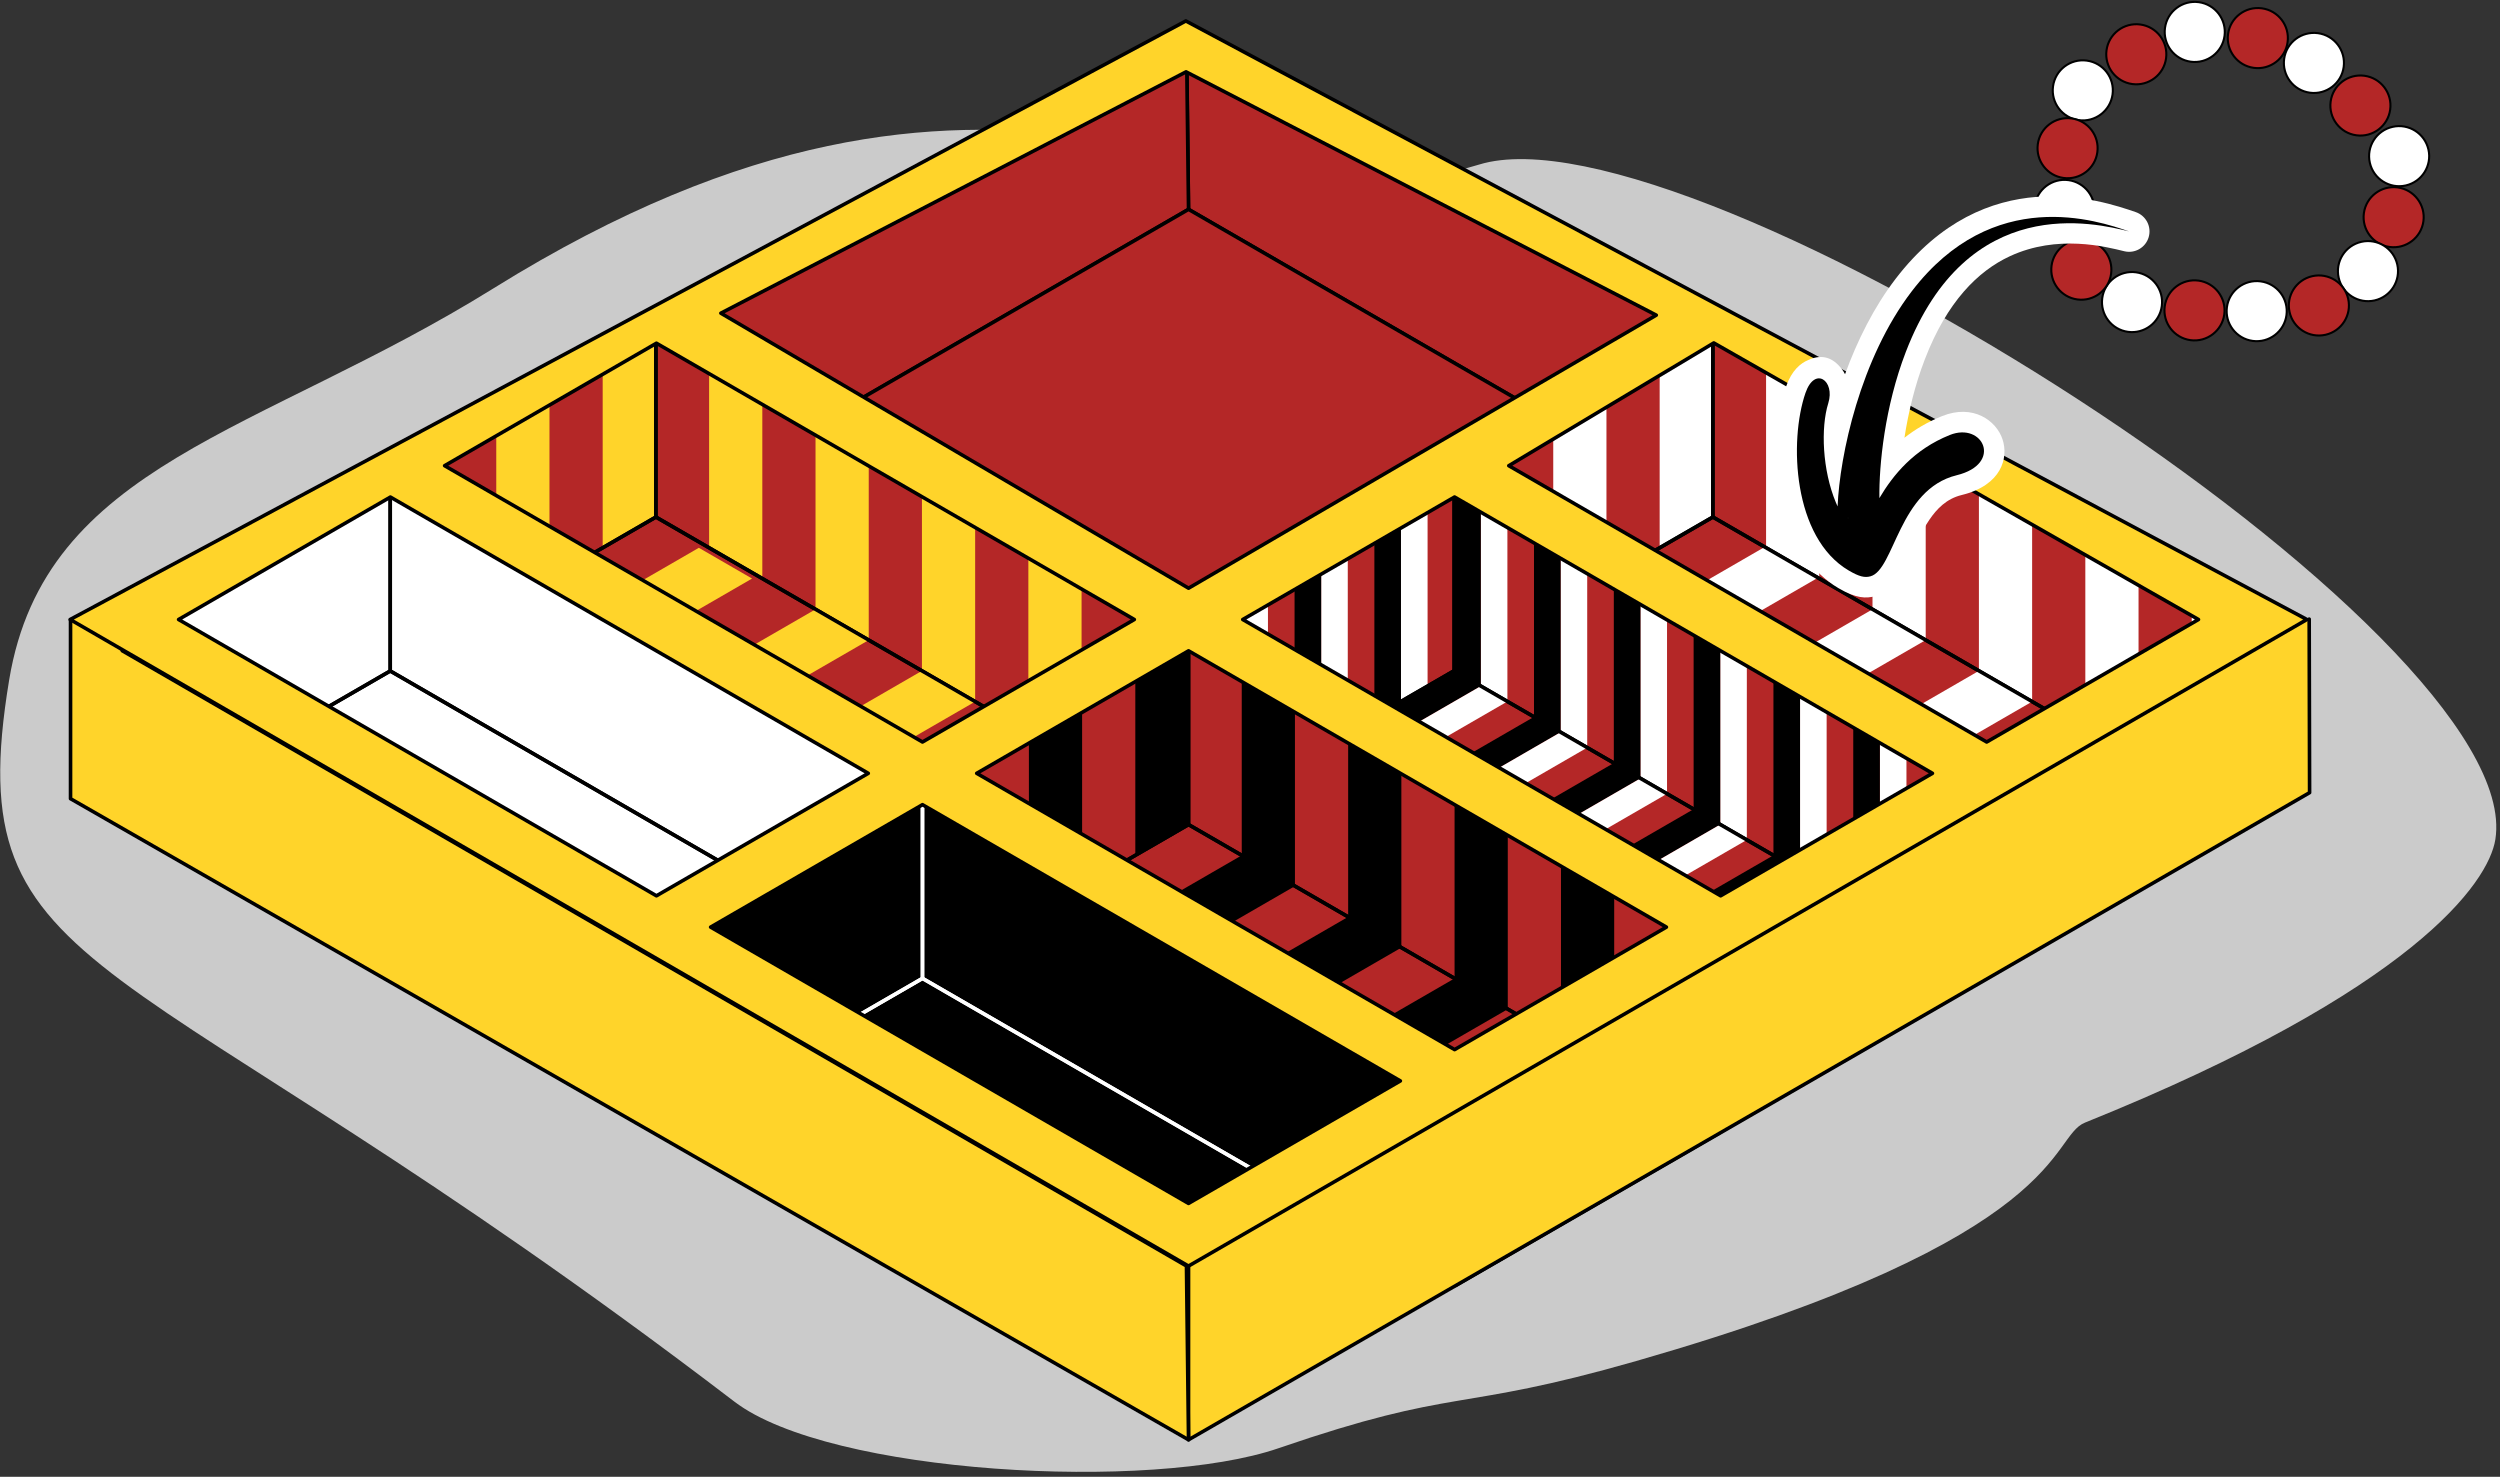
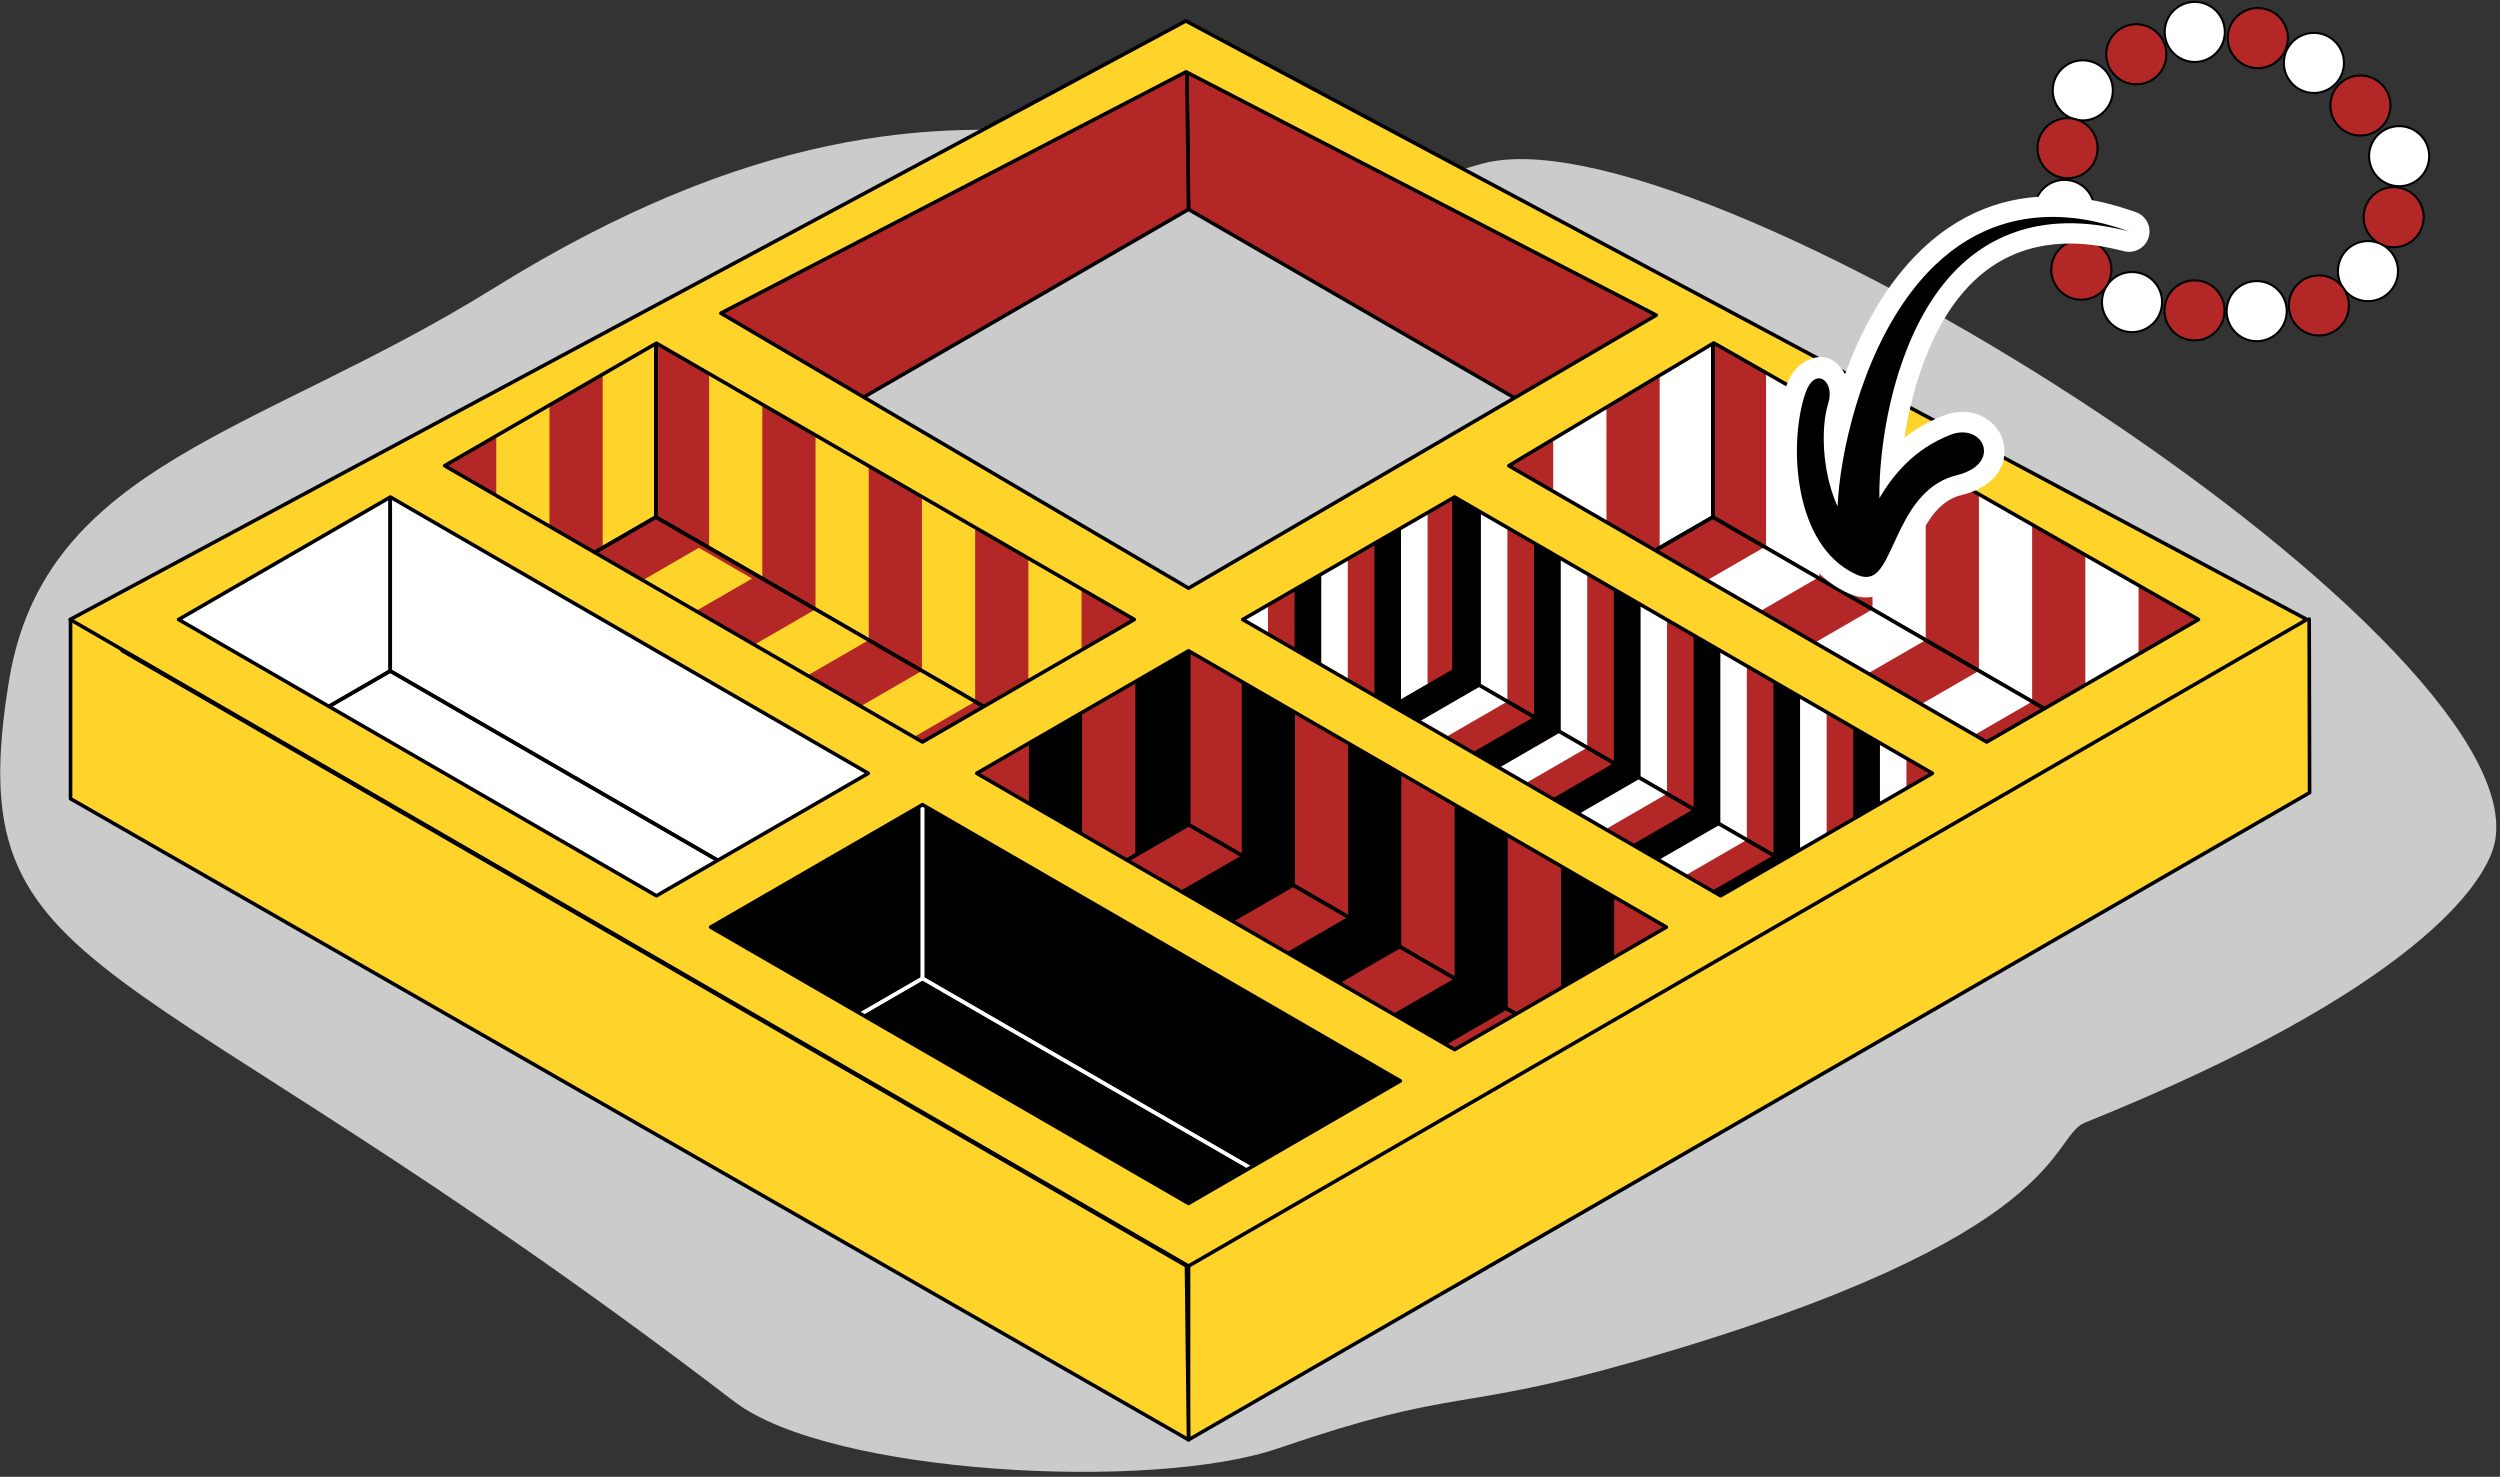
<svg xmlns="http://www.w3.org/2000/svg" xmlns:ns1="http://sodipodi.sourceforge.net/DTD/sodipodi-0.dtd" xmlns:ns2="http://www.inkscape.org/namespaces/inkscape" xmlns:ns3="http://www.serif.com/" width="100%" height="100%" viewBox="0 0 518 306" version="1.1" xml:space="preserve" style="fill-rule:evenodd;clip-rule:evenodd;stroke-linecap:round;stroke-linejoin:round;" id="svg34" ns1:docname="2024-BR-04-taskbody.svg" ns2:version="1.4 (e7c3feb1, 2024-10-09)">
  <rect x="0" y="0" width="518" height="306" fill="#333333" stroke="none" />
  <defs id="defs34" />
  <ns1:namedview id="namedview34" pagecolor="#ffffff" bordercolor="#000000" borderopacity="0.25" ns2:showpageshadow="2" ns2:pageopacity="0.0" ns2:pagecheckerboard="0" ns2:deskcolor="#d1d1d1" ns2:zoom="3.015444" ns2:cx="461.29193" ns2:cy="18.902689" ns2:window-width="2304" ns2:window-height="1127" ns2:window-x="400" ns2:window-y="69" ns2:window-maximized="0" ns2:current-layer="svg34" />
  <g transform="matrix(1,0,0,1,2.929,-11.981)" id="g34">
    <g id="Layer-1" ns3:id="Layer 1">
      <g id="g31">
        <g transform="matrix(0.954,-0.006,0.006,0.923,22.769,24.928)" id="g1">
          <path d="M130.668,301.467C-2.365,195.04 -37.428,208.105 -25.815,138.425C-17.723,89.874 28.9,83.549 79.92,51.223C191.137,-19.246 240.354,41.646 294.121,24.837C339.991,10.497 521.415,131.246 513.91,177.78C512.363,187.368 496.142,211.388 424.395,240.739C416.466,243.983 421.308,266.209 326.59,293.627C286.953,305.101 288.115,299.013 248.733,312.711C221.216,322.282 151.297,317.97 130.668,301.467Z" style="fill:rgb(203,203,203);" id="path1" />
        </g>
        <g id="path111360-1" transform="matrix(0.57,0.077,-0.077,0.57,367.386,-375.828)">
          <circle cx="237.284" cy="659.919" r="10.823" style="fill:white;stroke:black;stroke-width:0.75px;" id="circle1" />
        </g>
        <g id="path111360-6-1" transform="matrix(0.57,0.077,-0.077,0.57,367.386,-375.828)">
          <circle cx="260.096" cy="659.076" r="10.823" style="fill:rgb(180,39,39);stroke:black;stroke-width:0.75px;" id="circle2" />
        </g>
        <g id="path111360-3-0" transform="matrix(0.57,0.077,-0.077,0.57,367.386,-375.828)">
          <circle cx="281.319" cy="665.242" r="10.823" style="fill:white;stroke:black;stroke-width:0.75px;" id="circle3" />
        </g>
        <g id="path111360-6-0-34" transform="matrix(0.57,0.077,-0.077,0.57,367.386,-375.828)">
          <circle cx="299.976" cy="678.207" r="10.823" style="fill:rgb(180,39,39);stroke:black;stroke-width:0.75px;" id="circle4" />
        </g>
        <g id="path111360-6-0-8-0" transform="matrix(0.57,0.077,-0.077,0.57,367.386,-375.828)">
          <circle cx="317.221" cy="716.467" r="10.823" style="fill:rgb(180,39,39);stroke:black;stroke-width:0.75px;" id="circle5" />
        </g>
        <g id="path111360-92-3" transform="matrix(0.127,0.561,-0.561,0.127,367.386,-375.828)">
          <circle cx="799.028" cy="-33.606" r="10.823" style="fill:white;stroke:black;stroke-width:0.75px;" id="circle6" />
        </g>
        <g id="path111360-92-5-9" transform="matrix(0.127,0.561,-0.561,0.127,367.386,-375.828)">
          <circle cx="761.116" cy="-53.7" r="10.823" style="fill:white;stroke:black;stroke-width:0.75px;" id="circle7" />
        </g>
        <g id="path111360-6-5-1" transform="matrix(0.127,0.561,-0.561,0.127,367.386,-375.828)">
          <circle cx="807.193" cy="-13.624" r="10.823" style="fill:rgb(180,39,39);stroke:black;stroke-width:0.75px;" id="circle8" />
        </g>
        <g id="path111360-4-9" transform="matrix(0.57,0.077,-0.077,0.57,367.386,-375.828)">
          <circle cx="200.134" cy="686.184" r="10.823" style="fill:white;stroke:black;stroke-width:0.75px;" id="circle9" />
        </g>
        <g id="path111360-6-05-6" transform="matrix(0.57,0.077,-0.077,0.57,367.386,-375.828)">
          <circle cx="217.492" cy="670.716" r="10.823" style="fill:rgb(180,39,39);stroke:black;stroke-width:0.75px;" id="circle10" />
        </g>
        <g id="path111360-94-9" transform="matrix(0.57,0.077,-0.077,0.57,367.386,-375.828)">
          <circle cx="199.354" cy="729.737" r="10.823" style="fill:white;stroke:black;stroke-width:0.75px;" id="circle11" />
        </g>
        <g id="path111360-6-6-3" transform="matrix(0.57,0.077,-0.077,0.57,367.386,-375.828)">
          <circle cx="197.488" cy="707.557" r="10.823" style="fill:rgb(180,39,39);stroke:black;stroke-width:0.75px;" id="circle12" />
        </g>
        <g id="path111360-922-3" transform="matrix(0.57,0.077,-0.077,0.57,367.386,-375.828)">
          <circle cx="227.917" cy="759.384" r="10.823" style="fill:white;stroke:black;stroke-width:0.75px;" id="circle13" />
        </g>
        <g id="path111360-6-4-8" transform="matrix(0.57,0.077,-0.077,0.57,367.386,-375.828)">
          <circle cx="250.624" cy="759.337" r="10.823" style="fill:rgb(180,39,39);stroke:black;stroke-width:0.75px;" id="circle14" />
        </g>
        <g id="path111360-7-0" transform="matrix(0.57,0.077,-0.077,0.57,367.386,-375.828)">
          <circle cx="272.862" cy="756.61" r="10.823" style="fill:white;stroke:black;stroke-width:0.75px;" id="circle15" />
        </g>
        <g id="path111360-6-7-56" transform="matrix(0.57,0.077,-0.077,0.57,367.386,-375.828)">
          <circle cx="208.26" cy="750.263" r="10.823" style="fill:rgb(180,39,39);stroke:black;stroke-width:0.75px;" id="circle16" />
        </g>
        <g id="path1518" transform="matrix(1.497,0,0,1.499,4.462,-167.719)">
          <path d="M159.567,148.819L233.213,191.339L233.213,162.992L159.29,124.946L159.567,148.819Z" style="fill:rgb(180,39,39);fill-rule:nonzero;stroke:black;stroke-width:0.5px;stroke-linejoin:bevel;" id="path16" />
        </g>
        <g id="path1518-3" transform="matrix(1.497,0,0,1.499,4.462,-167.719)">
          <path d="M159.567,148.819L85.921,191.339L85.921,162.992L159.285,125.685L159.567,148.819Z" style="fill:rgb(180,39,39);fill-rule:nonzero;stroke:black;stroke-width:0.5px;stroke-linejoin:bevel;" id="path17" />
        </g>
        <g id="path37986" transform="matrix(1.497,0,0,1.499,4.462,-167.719)">
-           <path d="M159.567,233.858L233.213,191.339L159.567,148.819L85.921,191.339L159.567,233.858Z" style="fill:rgb(180,39,39);fill-rule:nonzero;stroke:black;stroke-width:0.5px;stroke-linejoin:bevel;" id="path18" />
-         </g>
+           </g>
        <g id="g112922-9" transform="matrix(1.497,0,0,1.499,-207.921,-234.783)">
          <path id="path1518-6-2-4-6" d="M374.014,236.087L447.66,278.607L447.66,250.26L374.014,207.74L374.014,236.087Z" style="fill:rgb(180,39,39);fill-rule:nonzero;" />
          <path id="path1518-3-7-9-4-4" d="M374.014,236.087L337.191,257.347L337.191,229L374.014,207.74L374.014,236.087Z" style="fill:rgb(180,39,39);fill-rule:nonzero;" />
          <path id="path37986-5-3-7-3" d="M410.837,299.866L447.66,278.607L374.014,236.087L337.191,257.347L410.837,299.866Z" style="fill:rgb(180,39,39);fill-rule:nonzero;" />
          <path id="path38784-1-6-3" d="M359.285,216.244L359.285,244.591L351.92,248.843L351.92,220.496L359.285,216.244Z" style="fill:white;fill-rule:nonzero;" />
          <path id="path38784-3-9-3-3" d="M344.555,224.748L344.555,253.095L337.191,257.347L337.191,229L344.555,224.748Z" style="fill:white;fill-rule:nonzero;" />
          <path id="path38784-5-4-1-8" d="M374.014,207.74L374.014,236.087L366.649,240.339L366.649,211.992L374.014,207.74Z" style="fill:white;fill-rule:nonzero;" />
          <path id="path38784-5-6-7-7-6" d="M381.378,211.992L381.378,240.339L388.743,244.591L388.743,216.244L381.378,211.992Z" style="fill:white;fill-rule:nonzero;" />
          <path id="path38784-5-6-2-8-5-0" d="M396.108,220.496L396.108,248.843L403.472,253.095L403.472,224.748L396.108,220.496Z" style="fill:white;fill-rule:nonzero;" />
          <path id="path38784-5-6-2-9-4-9-4" d="M410.837,229L410.837,257.347L418.202,261.599L418.202,233.252L410.837,229Z" style="fill:white;fill-rule:nonzero;" />
          <path id="path38784-5-6-2-9-1-5-6-8" d="M425.566,237.504L425.566,265.851L432.931,270.103L432.931,241.756L425.566,237.504Z" style="fill:white;fill-rule:nonzero;" />
-           <path id="path38784-5-6-2-9-1-2-0-2-8" d="M440.295,246.008L440.295,274.355L447.66,278.607L447.66,250.26L440.295,246.008Z" style="fill:white;fill-rule:nonzero;" />
          <path id="path1518-3-7-7-3-1-8" d="M374.014,236.087L337.191,257.347L337.191,229L374.014,207.74L374.014,236.087Z" style="fill:none;fill-rule:nonzero;stroke:black;stroke-width:0.5px;stroke-linejoin:bevel;" />
          <path id="path1518-6-0-6-7-9" d="M374.014,236.087L447.66,278.607L447.66,250.26L374.014,207.74L374.014,236.087Z" style="fill:none;fill-rule:nonzero;stroke:black;stroke-width:0.5px;stroke-linejoin:bevel;" />
          <g id="path40754-5-7" transform="matrix(1,0,0,1,1.179,-0.083)">
            <path d="M379.958,240.339L343.135,261.599L350.499,265.851L387.323,244.591L379.958,240.339Z" style="fill:white;fill-rule:nonzero;" id="path19" />
          </g>
          <path id="path40754-7-7-7" d="M396.108,248.843L359.285,270.103L366.649,274.355L403.472,253.095L396.108,248.843Z" style="fill:white;fill-rule:nonzero;" />
          <path id="path40754-7-8-4-6" d="M410.837,257.347L374.014,278.607L381.378,282.859L418.202,261.599L410.837,257.347Z" style="fill:white;fill-rule:nonzero;" />
          <path id="path40754-7-8-6-1-4" d="M425.566,265.851L388.743,287.111L396.108,291.362L432.931,270.103L425.566,265.851Z" style="fill:white;fill-rule:nonzero;" />
          <path id="path40754-7-8-8-8-3" d="M440.295,274.355L403.472,295.614L410.837,299.866L447.66,278.607L440.295,274.355Z" style="fill:white;fill-rule:nonzero;" />
          <path id="path37986-5-9-3-8-0" d="M410.837,299.866L447.66,278.607L374.014,236.087L337.191,257.347L410.837,299.866Z" style="fill:none;fill-rule:nonzero;stroke:black;stroke-width:0.5px;stroke-linejoin:bevel;" />
        </g>
        <g id="g114007" transform="matrix(1.497,0,0,1.499,-426.926,-234.783)">
          <path id="path1518-6-2-4" d="M374.014,236.087L447.66,278.607L447.66,250.26L374.014,207.74L374.014,236.087Z" style="fill:rgb(180,39,39);fill-rule:nonzero;" />
          <path id="path1518-3-7-9-4" d="M374.014,236.087L337.191,257.347L337.191,229L374.014,207.74L374.014,236.087Z" style="fill:rgb(180,39,39);fill-rule:nonzero;" />
          <path id="path37986-5-3-7" d="M410.837,299.866L447.66,278.607L374.014,236.087L337.191,257.347L410.837,299.866Z" style="fill:rgb(180,39,39);fill-rule:nonzero;" />
          <path id="path38784-1-6" d="M359.285,216.244L359.285,244.591L351.92,248.843L351.92,220.496L359.285,216.244Z" style="fill:rgb(255,212,42);fill-rule:nonzero;" />
          <path id="path38784-3-9-3" d="M344.555,224.748L344.555,253.095L337.191,257.347L337.191,229L344.555,224.748Z" style="fill:rgb(255,212,42);fill-rule:nonzero;" />
          <path id="path38784-5-4-1" d="M374.014,207.74L374.014,236.087L366.649,240.339L366.649,211.992L374.014,207.74Z" style="fill:rgb(255,212,42);fill-rule:nonzero;" />
          <path id="path38784-5-6-7-7" d="M381.378,211.992L381.378,240.339L388.743,244.591L388.743,216.244L381.378,211.992Z" style="fill:rgb(255,212,42);fill-rule:nonzero;" />
          <path id="path38784-5-6-2-8-5" d="M396.108,220.496L396.108,248.843L403.472,253.095L403.472,224.748L396.108,220.496Z" style="fill:rgb(255,212,42);fill-rule:nonzero;" />
          <path id="path38784-5-6-2-9-4-9" d="M410.837,229L410.837,257.347L418.202,261.599L418.202,233.252L410.837,229Z" style="fill:rgb(255,212,42);fill-rule:nonzero;" />
          <path id="path38784-5-6-2-9-1-5-6" d="M425.566,237.504L425.566,265.851L432.931,270.103L432.931,241.756L425.566,237.504Z" style="fill:rgb(255,212,42);fill-rule:nonzero;" />
          <path id="path38784-5-6-2-9-1-2-0-2" d="M440.295,246.008L440.295,274.355L447.66,278.607L447.66,250.26L440.295,246.008Z" style="fill:rgb(255,212,42);fill-rule:nonzero;" />
          <path id="path1518-3-7-7-3-1" d="M374.014,236.087L337.191,257.347L337.191,229L374.014,207.74L374.014,236.087Z" style="fill:none;fill-rule:nonzero;stroke:black;stroke-width:0.5px;stroke-linejoin:bevel;" />
          <path id="path1518-6-0-6-7" d="M374.014,236.087L447.66,278.607L447.66,250.26L374.014,207.74L374.014,236.087Z" style="fill:none;fill-rule:nonzero;stroke:black;stroke-width:0.5px;stroke-linejoin:bevel;" />
          <path id="path40754-5" d="M379.958,240.339L343.135,261.599L350.499,265.851L387.323,244.591L379.958,240.339Z" style="fill:rgb(255,212,42);fill-rule:nonzero;" />
          <path id="path40754-7-7" d="M396.108,248.843L359.285,270.103L366.649,274.355L403.472,253.095L396.108,248.843Z" style="fill:rgb(255,212,42);fill-rule:nonzero;" />
          <path id="path40754-7-8-4" d="M410.837,257.347L374.014,278.607L381.378,282.859L418.202,261.599L410.837,257.347Z" style="fill:rgb(255,212,42);fill-rule:nonzero;" />
          <path id="path40754-7-8-6-1" d="M425.566,265.851L388.743,287.111L396.108,291.362L432.931,270.103L425.566,265.851Z" style="fill:rgb(255,212,42);fill-rule:nonzero;" />
          <path id="path40754-7-8-8-8" d="M440.295,274.355L403.472,295.614L410.837,299.866L447.66,278.607L440.295,274.355Z" style="fill:rgb(255,212,42);fill-rule:nonzero;" />
          <path id="path37986-5-9-3-8" d="M410.837,299.866L447.66,278.607L374.014,236.087L337.191,257.347L410.837,299.866Z" style="fill:none;fill-rule:nonzero;stroke:black;stroke-width:0.5px;stroke-linejoin:bevel;" />
        </g>
        <g id="g43319" transform="matrix(1.497,0,0,1.499,-302.476,-111.429)">
          <path id="path1518-6-06" d="M401.372,175.039L475.018,217.559L475.018,189.213L401.372,146.693L401.372,175.039Z" style="fill:rgb(180,39,39);fill-rule:nonzero;" />
          <path id="path42448-8-4-3-0" d="M408.737,150.945L405.054,148.819L405.054,177.165L408.737,179.291L408.737,150.945Z" style="fill:white;fill-rule:nonzero;" />
          <path id="path1518-3-7-1" d="M401.372,175.039L364.549,196.299L364.549,167.953L401.372,146.693L401.372,175.039Z" style="fill:rgb(180,39,39);fill-rule:nonzero;" />
          <path id="path42448-8-4-3" d="M382.961,157.323L386.643,155.197L386.643,183.543L382.961,185.669L382.961,157.323Z" style="fill:white;fill-rule:nonzero;" />
          <path id="path37986-5-5" d="M438.195,238.819L475.018,217.559L401.372,175.039L364.549,196.299L438.195,238.819Z" style="fill:rgb(180,39,39);fill-rule:nonzero;" />
          <path id="path42448-8-4" d="M371.914,163.701L375.596,161.575L375.596,189.921L371.914,192.047L371.914,163.701Z" style="fill:white;fill-rule:nonzero;" />
          <path id="path42448-8-4-3-1" d="M394.007,150.945L397.69,148.819L397.69,177.165L394.007,179.291L394.007,150.945Z" style="fill:white;fill-rule:nonzero;" />
          <path id="path1518-3-7-7-25" d="M401.372,175.039L364.549,196.299L364.549,167.953L401.372,146.693L401.372,175.039Z" style="fill:none;fill-rule:nonzero;stroke:black;stroke-width:0.5px;stroke-linejoin:bevel;" />
          <path id="path42448-8-4-3-0-6" d="M419.784,157.323L416.101,155.197L416.101,183.543L419.784,185.669L419.784,157.323Z" style="fill:white;fill-rule:nonzero;" />
          <path id="path42448-8-4-3-0-6-9" d="M430.831,163.701L427.148,161.575L427.148,189.921L430.831,192.047L430.831,163.701Z" style="fill:white;fill-rule:nonzero;" />
          <path id="path42448-8-4-3-0-6-9-6" d="M441.878,170.079L438.195,167.953L438.195,196.299L441.878,198.425L441.878,170.079Z" style="fill:white;fill-rule:nonzero;" />
          <path id="path42448-8-4-3-0-6-9-6-4" d="M452.924,176.457L449.242,174.331L449.242,202.677L452.924,204.803L452.924,176.457Z" style="fill:white;fill-rule:nonzero;" />
          <path id="path42448-8-4-3-0-6-9-6-5" d="M463.971,182.835L460.289,180.709L460.289,209.055L463.971,211.181L463.971,182.835Z" style="fill:white;fill-rule:nonzero;" />
          <path id="path42448-8-4-3-0-6-9-6-5-4" d="M475.018,189.213L471.336,187.087L471.336,215.433L475.018,217.559L475.018,189.213Z" style="fill:white;fill-rule:nonzero;" />
          <path id="path1518-6-0-4" d="M401.372,175.039L475.018,217.559L475.018,189.213L401.372,146.693L401.372,175.039Z" style="fill:none;fill-rule:nonzero;stroke:black;stroke-width:0.5px;stroke-linejoin:bevel;" />
          <path id="path42448-8-49-2" d="M405.054,148.819L401.372,146.693L401.372,175.039L405.054,177.165L405.054,148.819Z" style="fill-rule:nonzero;" />
          <path id="path42448-8-49-2-8" d="M416.101,155.197L412.419,153.071L412.419,181.417L416.101,183.543L416.101,155.197Z" style="fill-rule:nonzero;" />
          <path id="path42448-8-49-2-8-2" d="M427.148,161.575L423.466,159.449L423.466,187.795L427.148,189.921L427.148,161.575Z" style="fill-rule:nonzero;" />
          <path id="path42448-8-49-2-8-2-6" d="M438.195,167.953L434.513,165.827L434.513,194.173L438.195,196.299L438.195,167.953Z" style="fill-rule:nonzero;" />
          <path id="path42448-8-49-2-8-2-6-9" d="M449.242,174.331L445.56,172.205L445.56,200.551L449.242,202.677L449.242,174.331Z" style="fill-rule:nonzero;" />
          <path id="path42448-8-49-2-8-2-6-0" d="M460.289,180.709L456.607,178.583L456.607,206.929L460.289,209.055L460.289,180.709Z" style="fill-rule:nonzero;" />
          <path id="path42905" d="M467.654,213.307L430.831,234.567L434.513,236.693L471.336,215.433L467.654,213.307Z" style="fill-rule:nonzero;" />
          <path id="path42448-8-49-2-8-2-6-0-8" d="M471.336,187.087L467.654,184.961L467.654,213.307L471.336,215.433L471.336,187.087Z" style="fill-rule:nonzero;" />
          <path id="path42905-7" d="M471.336,215.433L434.513,236.693L438.195,238.819L475.018,217.559L471.336,215.433Z" style="fill:white;fill-rule:nonzero;" />
          <path id="path42905-1" d="M456.607,206.929L419.784,228.189L423.466,230.315L460.289,209.055L456.607,206.929Z" style="fill-rule:nonzero;" />
          <path id="path42905-7-7" d="M460.289,209.055L423.466,230.315L427.148,232.441L463.971,211.181L460.289,209.055Z" style="fill:white;fill-rule:nonzero;" />
          <path id="path42905-1-2" d="M445.56,200.551L408.737,221.811L412.419,223.937L449.242,202.677L445.56,200.551Z" style="fill-rule:nonzero;" />
          <path id="path42905-7-7-7" d="M449.242,202.677L412.419,223.937L416.101,226.063L452.924,204.803L449.242,202.677Z" style="fill:white;fill-rule:nonzero;" />
          <path id="path42905-1-22" d="M434.513,194.173L397.69,215.433L401.372,217.559L438.195,196.299L434.513,194.173Z" style="fill-rule:nonzero;" />
          <path id="path42905-7-7-6" d="M438.195,196.299L401.372,217.559L405.054,219.685L441.878,198.425L438.195,196.299Z" style="fill:white;fill-rule:nonzero;" />
          <path id="path42905-1-1" d="M423.466,187.795L386.643,209.055L390.325,211.181L427.148,189.921L423.466,187.795Z" style="fill-rule:nonzero;" />
          <path id="path42905-7-7-0" d="M427.148,189.921L390.325,211.181L394.007,213.307L430.831,192.047L427.148,189.921Z" style="fill:white;fill-rule:nonzero;" />
          <path id="path42905-1-6" d="M412.419,181.417L375.596,202.677L379.278,204.803L416.101,183.543L412.419,181.417Z" style="fill-rule:nonzero;" />
          <path id="path42905-7-7-1" d="M416.101,183.543L379.278,204.803L382.961,206.929L419.784,185.669L416.101,183.543Z" style="fill:white;fill-rule:nonzero;" />
          <path id="path42905-1-5" d="M401.372,175.039L364.549,196.299L368.231,198.425L405.054,177.165L401.372,175.039Z" style="fill-rule:nonzero;" />
          <path id="path42905-7-7-9" d="M405.054,177.165L368.231,198.425L371.914,200.551L408.737,179.291L405.054,177.165Z" style="fill:white;fill-rule:nonzero;" />
          <path id="path37986-5-9-30" d="M438.195,238.819L475.018,217.559L401.372,175.039L364.549,196.299L438.195,238.819Z" style="fill:none;fill-rule:nonzero;stroke:black;stroke-width:0.5px;stroke-linejoin:bevel;" />
          <path id="path42448" d="M368.231,165.827L371.914,163.701L371.914,192.047L368.231,194.173L368.231,165.827Z" style="fill-rule:nonzero;" />
          <path id="path42448-8" d="M379.278,159.449L382.961,157.323L382.961,185.669L379.278,187.795L379.278,159.449Z" style="fill-rule:nonzero;" />
          <path id="path42448-8-49" d="M390.325,153.071L394.007,150.945L394.007,179.291L390.325,181.417L390.325,153.071Z" style="fill-rule:nonzero;" />
        </g>
        <g id="g43340" transform="matrix(1.497,0,0,1.499,4.462,-167.719)">
          <path id="path1518-6-2" d="M159.567,233.858L233.213,276.378L233.213,248.031L159.567,205.512L159.567,233.858Z" style="fill:rgb(180,39,39);fill-rule:nonzero;" />
          <path id="path1518-3-7-9" d="M159.567,233.858L122.744,255.118L122.744,226.772L159.567,205.512L159.567,233.858Z" style="fill:rgb(180,39,39);fill-rule:nonzero;" />
          <path id="path37986-5-3" d="M196.39,297.638L233.213,276.378L159.567,233.858L122.744,255.118L196.39,297.638Z" style="fill:rgb(180,39,39);fill-rule:nonzero;" />
          <path id="path38784-1" d="M144.838,214.016L144.838,242.362L137.473,246.614L137.473,218.268L144.838,214.016Z" style="fill-rule:nonzero;" />
          <path id="path38784-3-9" d="M130.108,222.52L130.108,250.866L122.744,255.118L122.744,226.772L130.108,222.52Z" style="fill-rule:nonzero;" />
          <path id="path38784-5-4" d="M159.567,205.512L159.567,233.858L152.202,238.11L152.202,209.764L159.567,205.512Z" style="fill-rule:nonzero;" />
          <path id="path38784-5-6-7" d="M166.932,209.764L166.932,238.11L174.296,242.362L174.296,214.016L166.932,209.764Z" style="fill-rule:nonzero;" />
          <path id="path38784-5-6-2-8" d="M181.661,218.268L181.661,246.614L189.025,250.866L189.025,222.52L181.661,218.268Z" style="fill-rule:nonzero;" />
          <path id="path38784-5-6-2-9-4" d="M196.39,226.772L196.39,255.118L203.755,259.37L203.755,231.024L196.39,226.772Z" style="fill-rule:nonzero;" />
          <path id="path38784-5-6-2-9-1-5" d="M211.119,235.276L211.119,263.622L218.484,267.874L218.484,239.528L211.119,235.276Z" style="fill-rule:nonzero;" />
          <path id="path38784-5-6-2-9-1-2-0" d="M225.849,243.78L225.849,272.126L233.213,276.378L233.213,248.031L225.849,243.78Z" style="fill-rule:nonzero;" />
          <path id="path1518-3-7-7-3" d="M159.567,233.858L122.744,255.118L122.744,226.772L159.567,205.512L159.567,233.858Z" style="fill:none;fill-rule:nonzero;stroke:black;stroke-width:0.5px;stroke-linejoin:bevel;" />
          <path id="path1518-6-0-6" d="M159.567,233.858L233.213,276.378L233.213,248.031L159.567,205.512L159.567,233.858Z" style="fill:none;fill-rule:nonzero;stroke:black;stroke-width:0.5px;stroke-linejoin:bevel;" />
          <path id="path37986-5-9-3" d="M196.39,297.638L233.213,276.378L159.567,233.858L122.744,255.118L196.39,297.638Z" style="fill:none;fill-rule:nonzero;stroke:black;stroke-width:0.5px;stroke-linejoin:bevel;" />
          <path id="path40754" d="M166.931,238.11L130.108,259.37L137.473,263.622L174.296,242.362L166.931,238.11Z" style="fill-rule:nonzero;" />
          <path id="path40754-7" d="M181.661,246.614L144.838,267.874L152.202,272.126L189.025,250.866L181.661,246.614Z" style="fill-rule:nonzero;" />
          <path id="path40754-7-8" d="M196.39,255.118L159.567,276.378L166.932,280.63L203.755,259.37L196.39,255.118Z" style="fill-rule:nonzero;" />
          <path id="path40754-7-8-6" d="M211.119,263.622L174.296,284.882L181.661,289.134L218.484,267.874L211.119,263.622Z" style="fill-rule:nonzero;" />
          <path id="path40754-7-8-8" d="M225.848,272.126L189.025,293.386L196.39,297.638L233.213,276.378L225.848,272.126Z" style="fill-rule:nonzero;" />
        </g>
        <g id="g43832" transform="matrix(1.497,0,0,1.499,-126.441,-369.512)">
          <path id="path1518-6-9" d="M136.518,347.244L210.164,389.764L210.164,361.417L136.518,318.898L136.518,347.244Z" style="fill:#ffffff;fill-rule:nonzero" />
          <path id="path1518-3-7-0" d="M136.518,347.244L99.695,368.504L99.695,340.157L136.518,318.898L136.518,347.244Z" style="fill:#ffffff;fill-rule:nonzero" />
          <path id="path37986-5-91" d="M173.341,411.024L210.164,389.764L136.518,347.244L99.695,368.504L173.341,411.024Z" style="fill:#ffffff;fill-rule:nonzero" />
          <path id="path1518-3-7-7-6" d="M136.518,347.244L99.695,368.504L99.695,340.157L136.518,318.898L136.518,347.244Z" style="fill:none;fill-rule:nonzero;stroke:black;stroke-width:0.5px;stroke-linejoin:bevel;" />
          <path id="path1518-6-0-7" d="M136.518,347.244L210.164,389.764L210.164,361.417L136.518,318.898L136.518,347.244Z" style="fill:none;fill-rule:nonzero;stroke:black;stroke-width:0.5px;stroke-linejoin:bevel;" />
          <path id="path37986-5-9-63" d="M173.341,411.024L210.164,389.764L136.518,347.244L99.695,368.504L173.341,411.024Z" style="fill:none;fill-rule:nonzero;stroke:black;stroke-width:0.5px;stroke-linejoin:bevel;" />
        </g>
        <g id="path1518-6-9-3" transform="matrix(1.497,0,0,1.499,4.462,-167.719)">
          <path d="M122.744,255.118L196.39,297.638L196.39,269.291L122.744,226.772L122.744,255.118Z" style="fill-rule:nonzero;" id="path20" />
        </g>
        <g id="path1518-3-7-0-9" transform="matrix(1.497,0,0,1.499,4.462,-167.719)">
          <path d="M122.744,255.118L85.921,276.378L85.921,248.031L122.744,226.772L122.744,255.118Z" style="fill-rule:nonzero;" id="path21" />
        </g>
        <g id="path37986-5-91-0" transform="matrix(1.497,0,0,1.499,4.462,-167.719)">
          <path d="M159.567,318.898L196.39,297.638L122.744,255.118L85.921,276.378L159.567,318.898Z" style="fill-rule:nonzero;" id="path22" />
        </g>
        <g id="path1518-3-7-7-6-8" transform="matrix(1.497,0,0,1.499,4.462,-167.719)">
          <path d="M122.744,255.118L85.921,276.378L85.921,248.031L122.744,226.772L122.744,255.118Z" style="fill:none;fill-rule:nonzero;stroke:white;stroke-width:0.5px;stroke-linejoin:bevel;" id="path23" />
        </g>
        <g id="path1518-6-0-7-8" transform="matrix(1.497,0,0,1.499,4.462,-167.719)">
          <path d="M122.744,255.118L196.39,297.638L196.39,269.291L122.744,226.772L122.744,255.118Z" style="fill:none;fill-rule:nonzero;stroke:white;stroke-width:0.5px;stroke-linejoin:bevel;" id="path24" />
        </g>
        <g id="path37986-5-9-63-5" transform="matrix(1.497,0,0,1.499,4.462,-167.719)">
          <path d="M159.567,318.898L196.39,297.638L122.744,255.118L85.921,276.378L159.567,318.898Z" style="fill:none;fill-rule:nonzero;stroke:white;stroke-width:0.5px;stroke-linejoin:bevel;" id="path25" />
        </g>
        <g id="path43953-0" transform="matrix(1.497,0,0,1.499,4.462,-167.719)">
          <path d="M314.678,205.46L314.733,229.445L159.567,318.898L159.567,294.852" style="fill:rgb(255,212,42);fill-rule:nonzero;stroke:black;stroke-width:0.5px;stroke-linecap:butt;stroke-linejoin:miter;" id="path26" />
        </g>
        <g id="path43953" transform="matrix(1.497,0,0,1.499,4.462,-167.719)">
          <path d="M4.825,205.591L4.825,230.28L159.567,318.898L159.282,294.869L11.989,209.83" style="fill:rgb(255,212,42);fill-rule:nonzero;stroke:black;stroke-width:0.5px;stroke-linecap:butt;stroke-linejoin:miter;" id="path27" />
        </g>
        <g id="path67143" transform="matrix(1.497,0,0,1.499,4.462,-167.719)">
          <path d="M159.194,122.777L4.772,205.512L10.397,208.762L159.565,294.881L314.358,205.512L159.194,122.777ZM159.226,129.812L224.305,163.442L159.571,201.182L94.839,163.17L159.226,129.812ZM85.92,167.322L152.063,205.512L122.742,222.442L56.604,184.252L85.92,167.322ZM232.268,167.285L299.354,205.512L270.039,222.442L203.895,184.252L232.268,167.285ZM196.388,188.581L262.531,226.772L233.216,243.702L167.072,205.512L196.388,188.581ZM49.097,188.587L115.241,226.772L85.92,243.702L19.782,205.512L49.097,188.587ZM159.571,209.841L225.709,248.031L196.393,264.962L130.25,226.772L159.571,209.841ZM122.742,231.107L188.886,269.291L159.565,286.222L93.422,248.031L122.742,231.107Z" style="fill:rgb(255,212,42);fill-rule:nonzero;stroke:black;stroke-width:0.5px;" id="path28" />
        </g>
        <g transform="matrix(0.992,-0.129,0.129,0.992,-80.254,-327.106)" id="g29">
          <path d="M401.91,472.25C405.305,465.711 409.612,459.259 414.867,453.985C436.48,432.288 459.119,443.32 465.955,446.72C467.977,447.726 468.851,450.144 467.939,452.211C467.027,454.278 464.651,455.262 462.545,454.446C458.908,453.037 449.312,449.142 438.927,452.415C431.981,454.603 424.807,460.056 418.709,471.304C415.906,476.475 413.855,481.927 412.418,486.885C414.828,485.455 417.58,484.258 420.742,483.44C427.393,481.72 431.755,485.786 432.526,489.86C433.256,493.714 431.217,499.224 422.618,500.181C419.447,500.533 417.172,502.333 415.322,504.425C412.945,507.113 411.207,510.312 409.595,512.743C407.282,516.233 404.726,518.302 402.292,518.63C400.22,518.909 398.241,518.643 394.855,516.02C389.772,512.083 386.928,505.968 385.869,499.24C384.396,489.888 386.393,479.419 389.491,473.178C391.053,470.029 393.124,468.771 394.725,468.356C397.968,467.351 400.168,468.685 401.657,471.617L401.91,472.25Z" style="fill:white;" id="path29" />
        </g>
        <g transform="matrix(0.992,-0.129,0.129,0.992,-80.254,-327.106)" id="g30">
          <path d="M405.658,498.615C409.11,494.204 414.029,489.541 421.8,487.532C429.01,485.668 432.002,494.884 422.15,495.98C409.832,497.35 406.855,513.751 401.728,514.441C400.51,514.605 399.433,514.22 397.444,512.679C386.816,504.446 388.618,484.444 393.277,475.057C395.926,469.719 399.736,473.326 397.702,477.738C395.445,482.634 394.701,491.373 396.6,498.346C396.681,498.643 396.765,498.931 396.852,499.209C398.626,488.872 405.435,469.442 417.861,456.968C437.405,437.349 457.891,447.43 464.072,450.504C457.295,447.879 431.982,437.952 414.994,469.29C409.202,479.973 406.454,491.796 405.658,498.615ZM398.725,501.875L398.684,501.831L398.638,501.876L398.725,501.875Z" id="path30" />
        </g>
      </g>
      <g id="g33">
        <g transform="matrix(0.954,-0.006,0.006,0.923,605.683,168.965)" id="g32">
          <path d="M130.668,301.467C113.399,287.651 81.797,280.065 64.639,277.15C46.534,274.074 30.414,271.053 16.099,268.069C14.966,267.833 -21.35,269.182 -22.46,268.946C-161.132,239.514 -102.934,188.167 -74.147,169.211C-60.138,159.986 -37.211,160.592 -30.633,147.614C-8.381,103.711 28.9,83.549 79.92,51.223C191.137,-19.246 240.354,41.646 294.121,24.837C339.991,10.497 521.415,131.246 513.91,177.78C512.363,187.368 496.142,211.388 424.395,240.739C416.466,243.983 421.308,266.209 326.59,293.627C286.953,305.101 288.115,299.013 248.733,312.711C221.216,322.282 151.297,317.97 130.668,301.467Z" style="fill:rgb(203,203,203);" id="path31" />
        </g>
        <g id="g112922-91" ns3:id="g112922-9">
                </g>
        <g id="g1140071" ns3:id="g114007">
                </g>
        <g id="g433191" ns3:id="g43319">
                </g>
        <g id="g433401" ns3:id="g43340">
                </g>
        <g id="g438321" ns3:id="g43832">
                </g>
        <g id="g115844">
                </g>
        <g id="g115811">
                </g>
        <g id="g115528">
                </g>
      </g>
      <g id="g112922-92" ns3:id="g112922-9">
            </g>
      <g id="g1140072" ns3:id="g114007">
            </g>
      <g id="g433192" ns3:id="g43319">
            </g>
      <g id="g433402" ns3:id="g43340">
            </g>
      <g id="g438322" ns3:id="g43832">
            </g>
      <g id="g1158441" ns3:id="g115844">
            </g>
      <g id="g1158111" ns3:id="g115811">
            </g>
      <g id="g1155281" ns3:id="g115528">
            </g>
    </g>
  </g>
</svg>